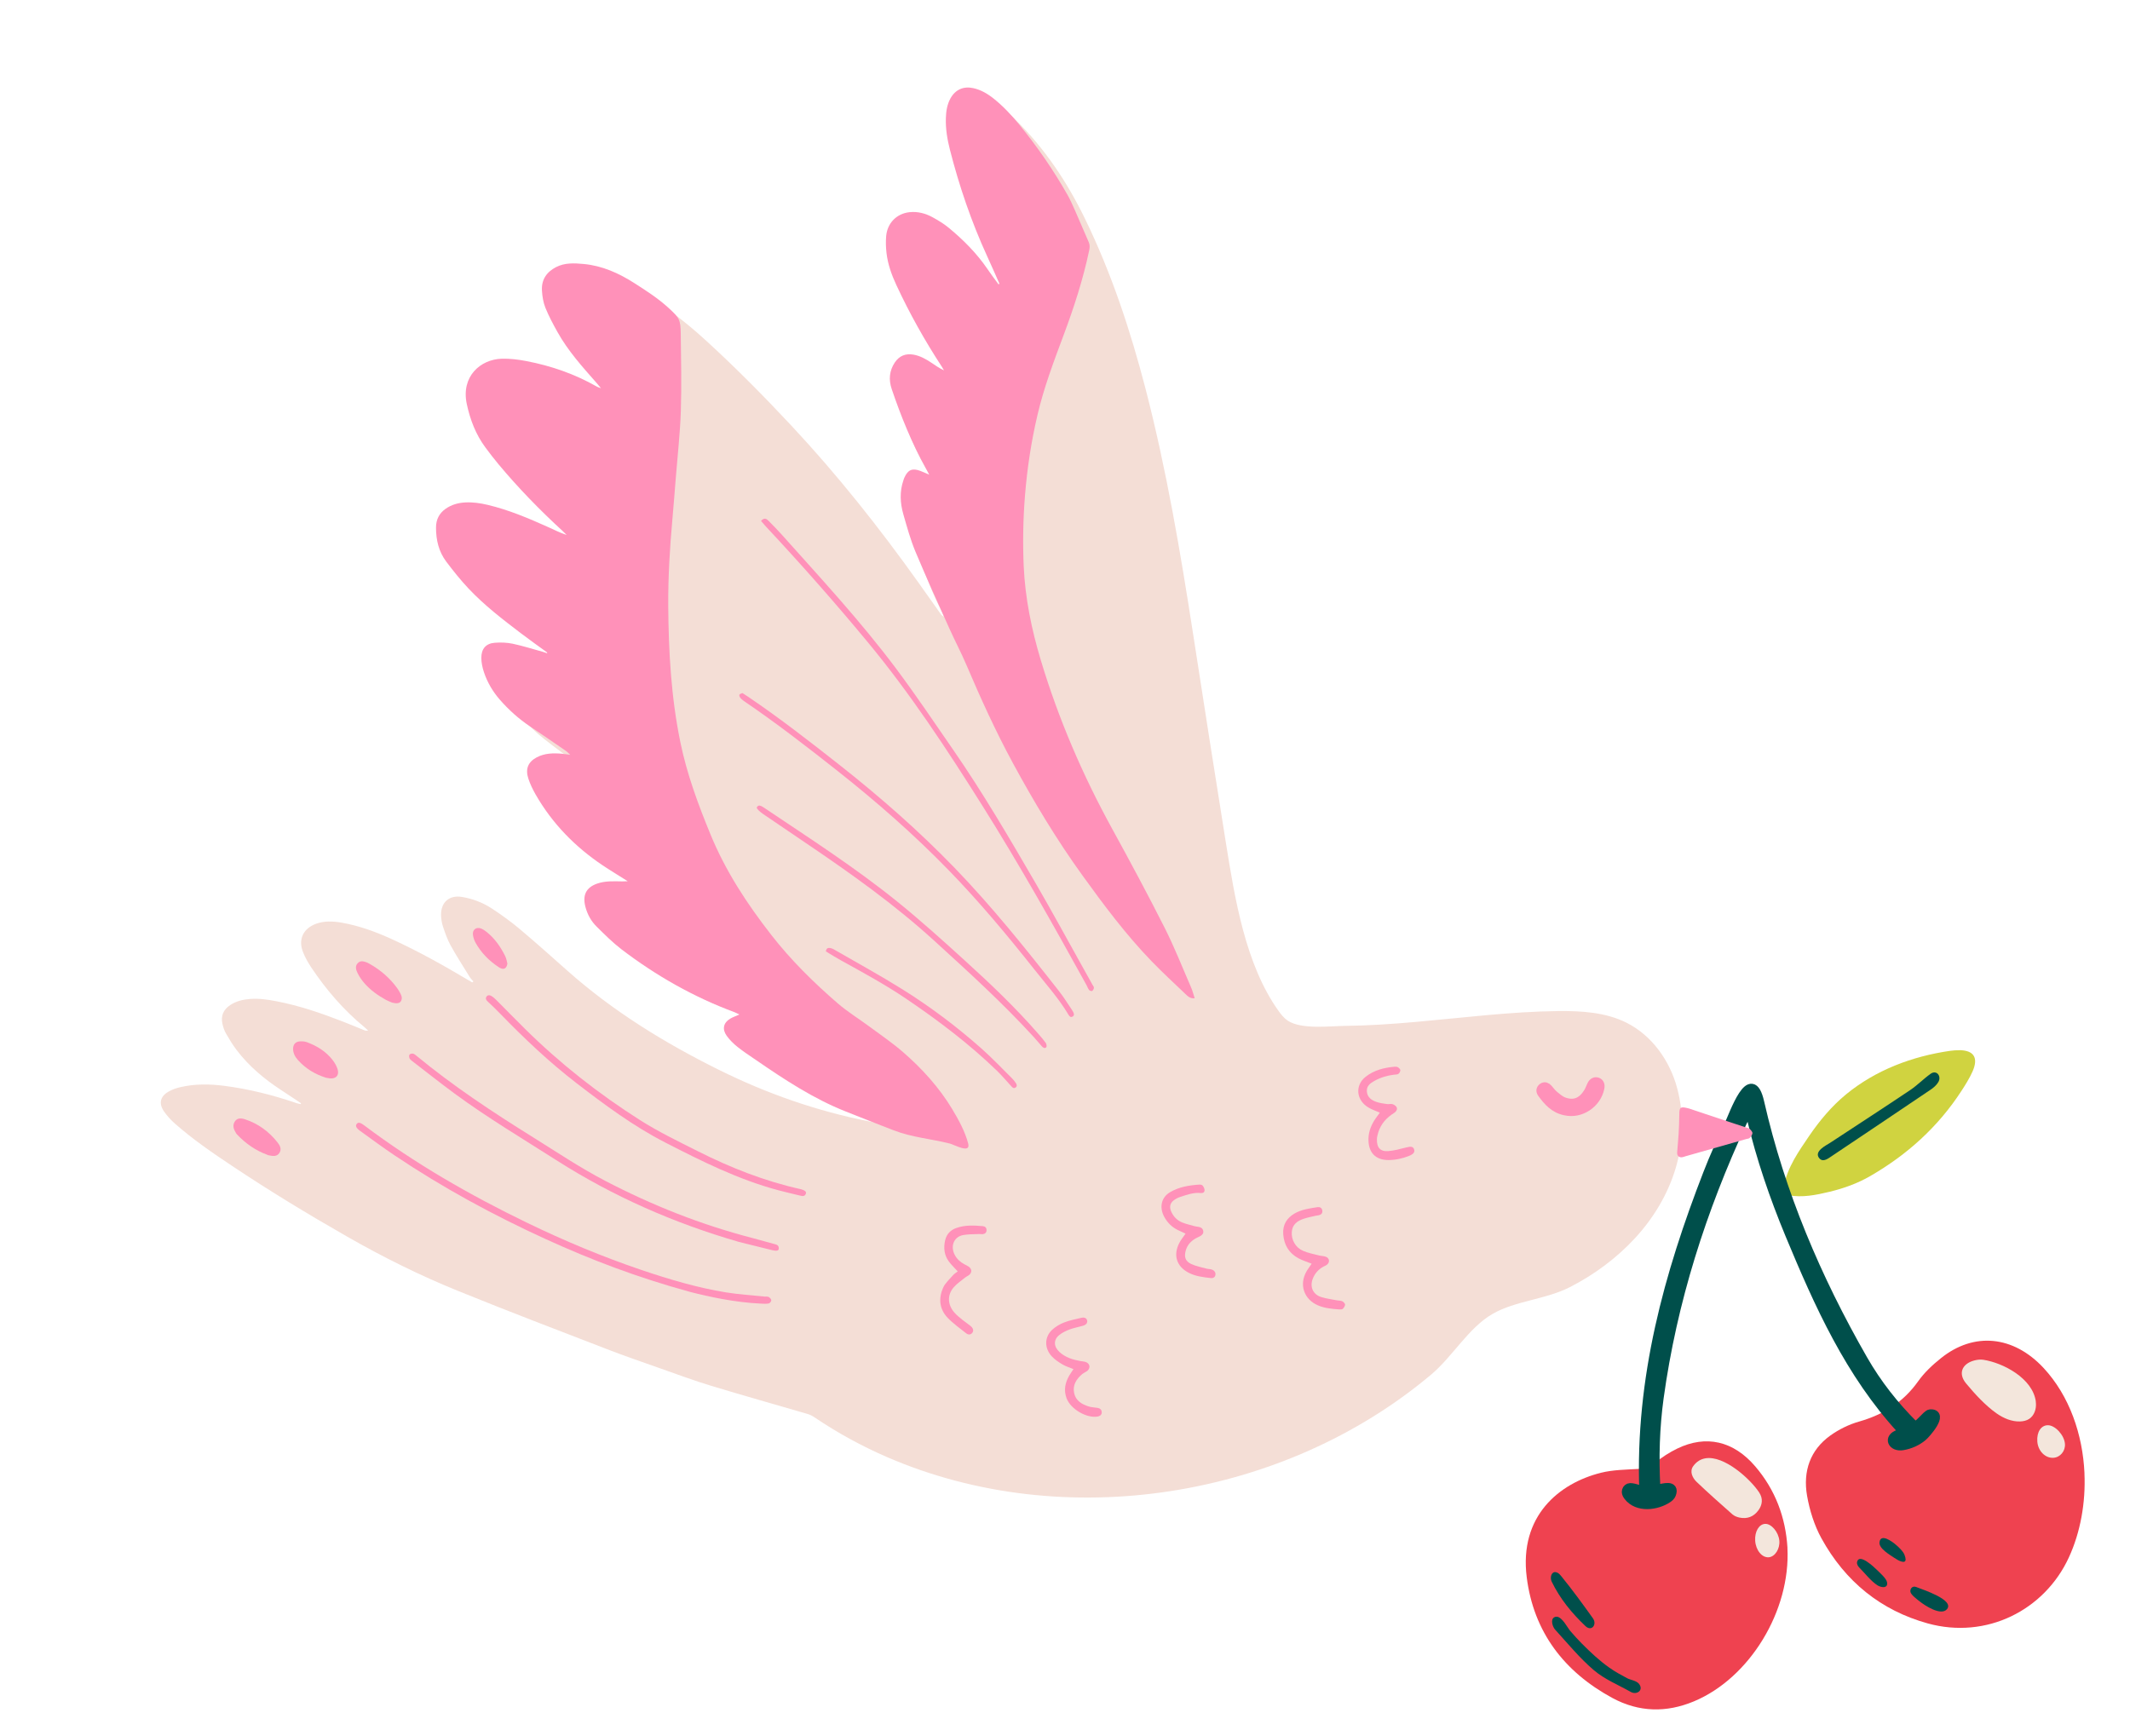
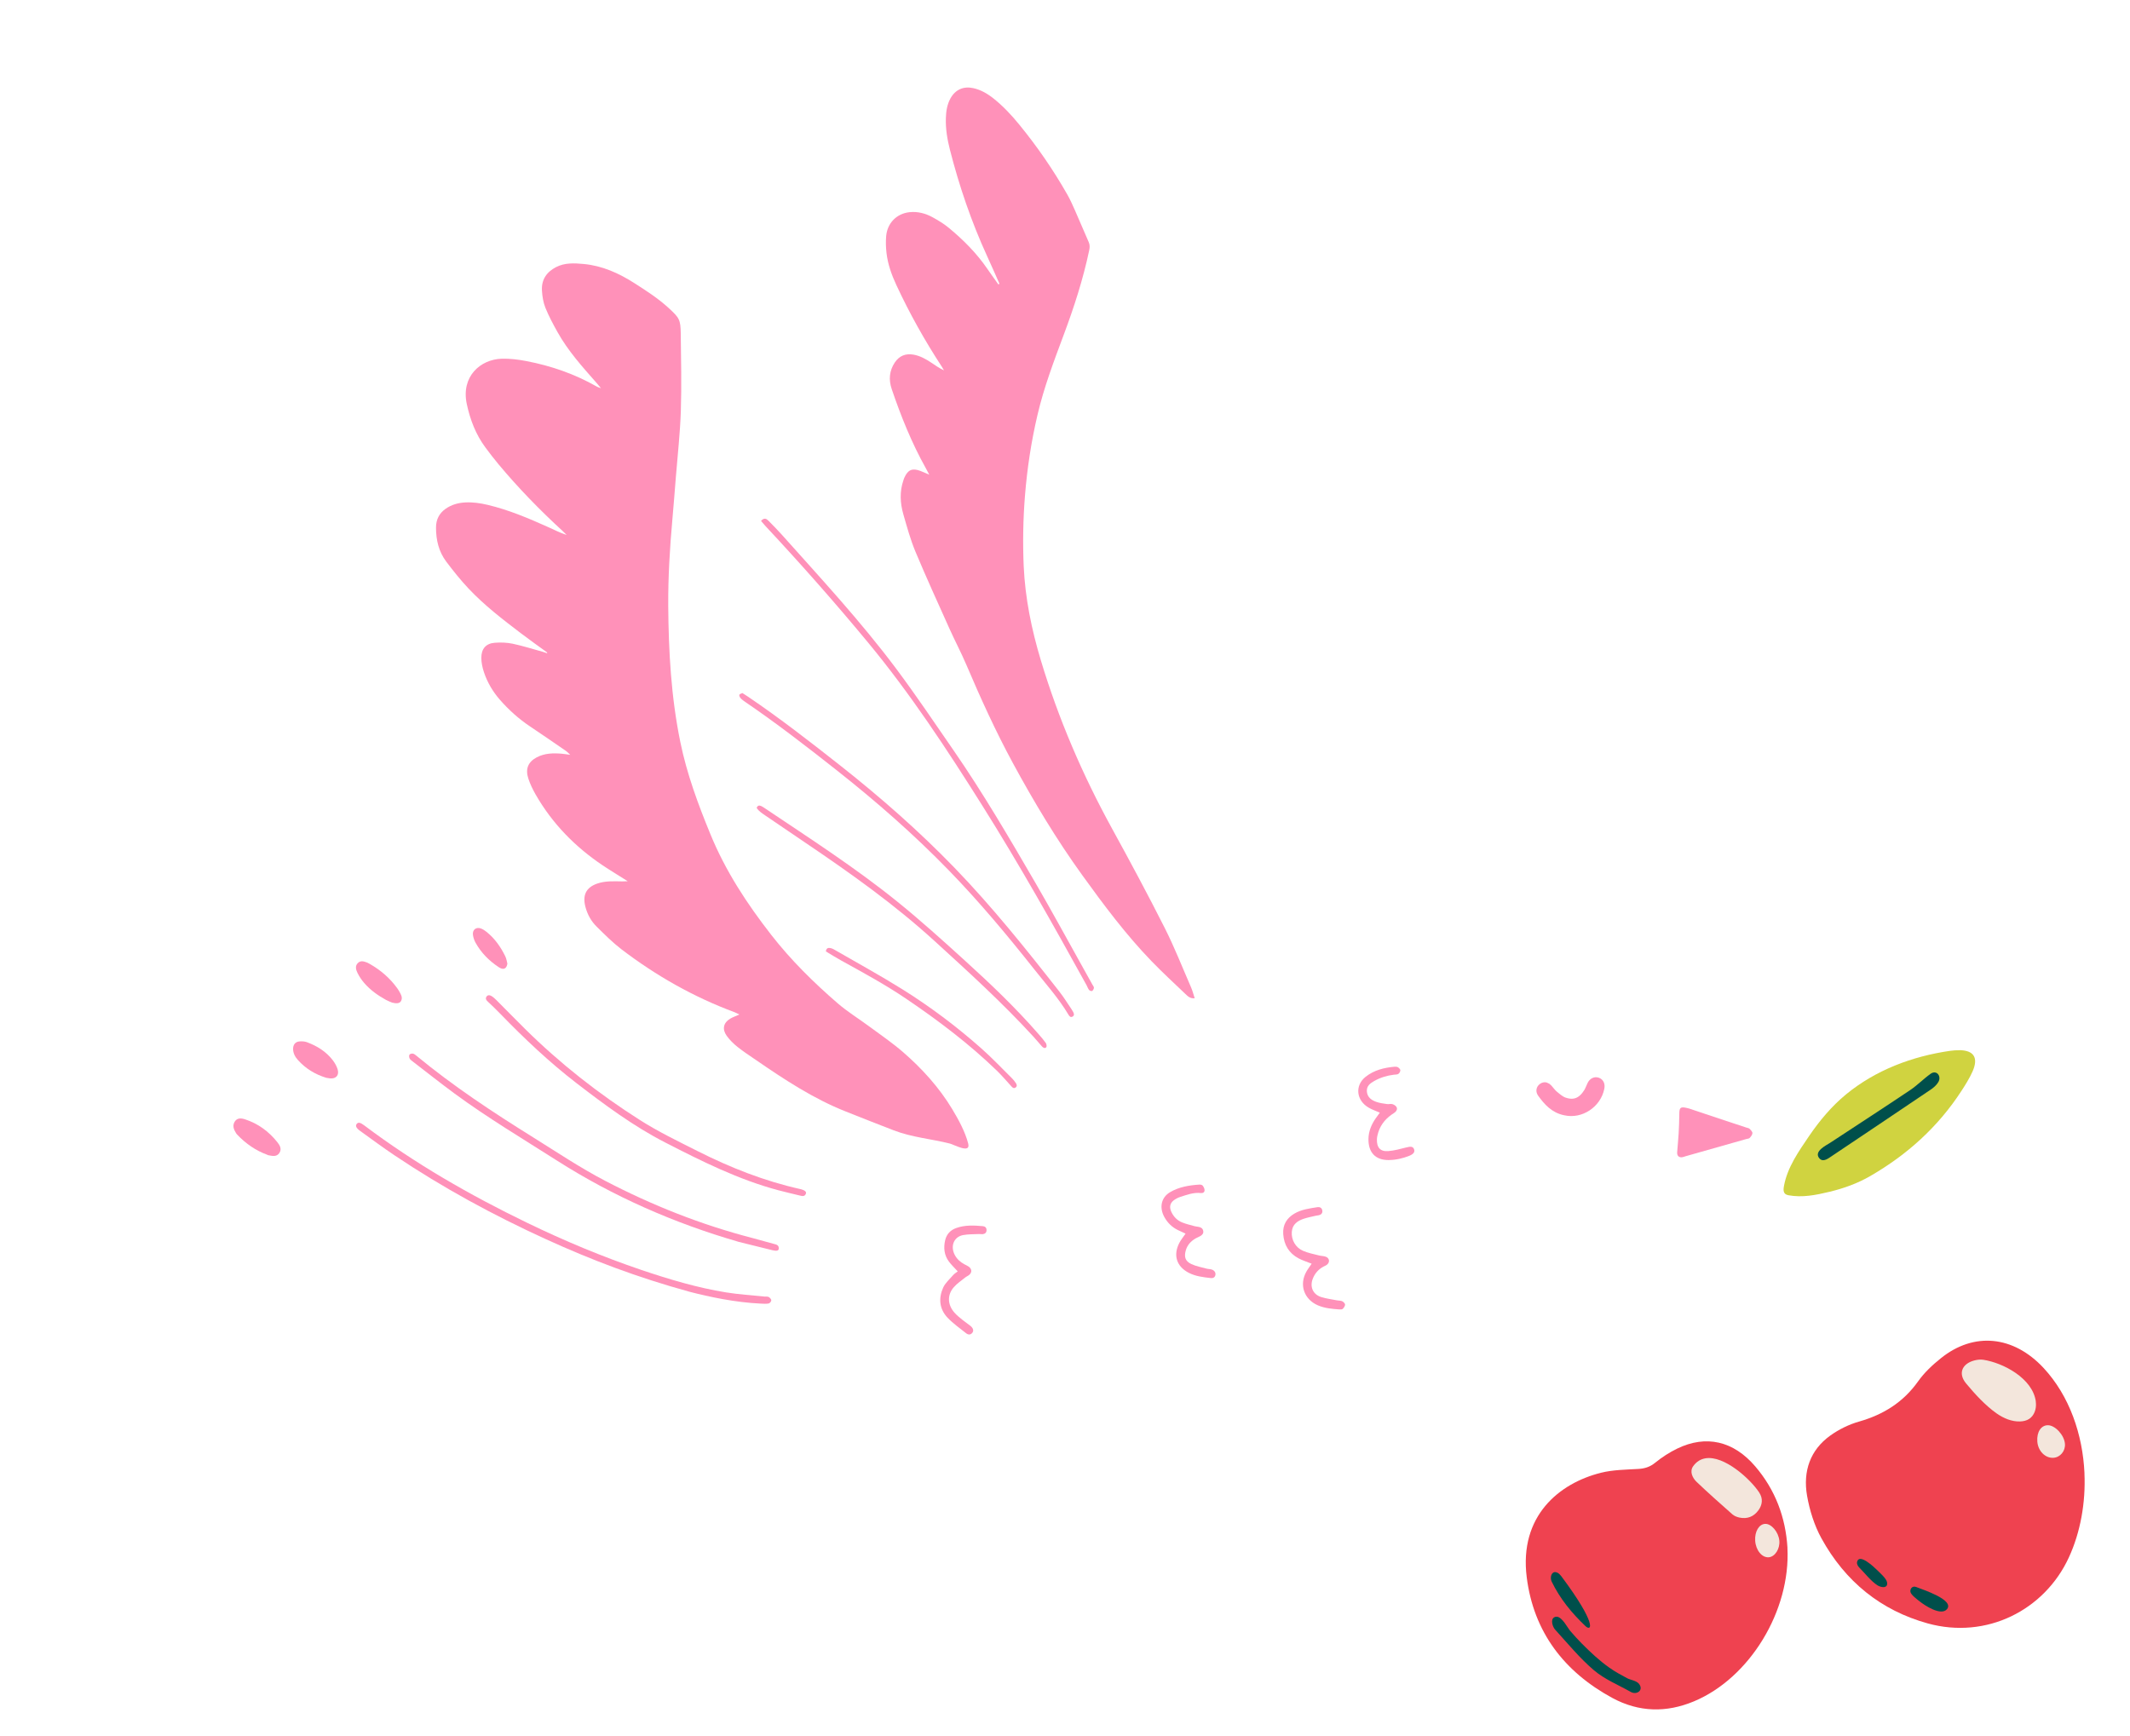
<svg xmlns="http://www.w3.org/2000/svg" fill="none" viewBox="0 0 238 194" height="194" width="238">
  <path fill="#D0D340" d="M218.939 117.375C218.59 117.369 218.237 117.393 217.894 117.443C213.651 118.056 209.577 119.591 206.259 122.318C204.659 123.638 203.312 125.248 202.133 126.979C201.004 128.646 199.708 130.465 199.335 132.552C199.243 133.049 199.252 133.479 199.833 133.582C201.399 133.87 202.912 133.556 204.401 133.202C206 132.818 207.555 132.261 208.974 131.439C213.077 129.07 216.545 125.964 219.181 121.898C219.627 121.209 220.069 120.503 220.406 119.75C221.085 118.219 220.556 117.39 218.943 117.368L218.939 117.375Z" />
  <path fill="#004F4B" d="M203.705 129.666C203.557 129.664 203.411 129.6 203.283 129.449C202.64 128.676 204.044 128.017 204.478 127.732C207.463 125.769 210.462 123.826 213.425 121.838C214.237 121.295 214.929 120.571 215.73 120.002C216.389 119.537 216.967 120.276 216.582 120.934C216.382 121.278 216.053 121.562 215.721 121.784C211.95 124.33 208.171 126.867 204.391 129.398C204.193 129.529 203.948 129.668 203.71 129.665L203.705 129.666Z" />
  <path fill="#EF4250" d="M232.91 164.662C233.056 167.957 232.456 171.263 231.173 174.051C228.456 179.966 221.951 183.251 215.388 181.431C210.174 179.985 206.188 176.769 203.525 171.93C202.724 170.479 202.201 168.792 201.916 167.165C201.438 164.422 202.277 162.048 204.495 160.451C205.461 159.756 206.587 159.2 207.735 158.874C210.443 158.098 212.657 156.725 214.319 154.386C215.018 153.401 215.928 152.546 216.871 151.795C220.561 148.826 224.979 149.268 228.344 152.887C231.246 156.012 232.719 160.328 232.914 164.656L232.91 164.662Z" />
  <path fill="#EF4250" d="M199.722 172.989C200.089 180.015 195.512 187.54 189.277 190.144C186.23 191.419 183.151 191.39 180.14 189.756C174.807 186.857 171.365 182.426 170.592 176.277C169.729 169.424 174.218 165.762 178.895 164.596C180.228 164.264 181.654 164.253 183.044 164.172C183.768 164.131 184.357 163.952 184.938 163.48C185.694 162.866 186.533 162.319 187.408 161.896C190.627 160.338 193.694 161.035 196.129 163.888C198.368 166.51 199.52 169.578 199.727 172.988L199.722 172.989Z" />
-   <path stroke-miterlimit="10" stroke="#004F4B" fill="#004F4B" d="M213.887 159.312C214.2 159.624 215.283 158.032 215.672 158.01C217.267 157.923 215.211 160.259 214.834 160.568C214.195 161.099 213.426 161.436 212.604 161.577C211.464 161.775 210.89 160.695 212.157 160.277C212.305 160.228 212.431 160.129 212.557 160.057C212.535 159.952 212.54 159.875 212.506 159.838C206.673 153.513 203.226 145.797 199.978 137.979C198.22 133.744 196.735 129.41 195.68 124.947C195.647 124.79 195.534 124.653 195.367 124.336C195.098 124.755 194.856 125.05 194.701 125.388C190.173 135.17 186.881 145.387 185.389 156.241C184.939 159.539 184.842 162.875 185.021 166.193C185.192 166.281 185.293 166.388 185.385 166.376C185.781 166.336 187.206 165.845 186.767 167.003C186.689 167.208 186.51 167.355 186.331 167.475C185.139 168.276 182.962 168.59 181.915 167.21C181.807 167.072 181.72 166.909 181.715 166.736C181.711 166.54 181.834 166.349 182.013 166.278C182.332 166.149 183.3 166.553 183.67 166.615C183.206 154.026 186.433 142.434 190.804 131.159C191.508 129.337 192.317 127.562 193.138 125.801C193.733 124.533 195.661 118.945 196.626 123.179C198.943 133.361 202.989 142.876 208.178 151.93C209.741 154.662 211.676 157.118 213.887 159.312Z" />
  <path fill="#004F4B" d="M173.964 180.685C174.576 180.747 175.141 181.91 175.454 182.272C175.871 182.756 176.297 183.232 176.744 183.683C177.711 184.658 178.731 185.613 179.841 186.394C180.471 186.838 181.147 187.204 181.821 187.564C182.199 187.761 182.87 187.828 183.155 188.211C183.677 188.914 182.873 189.465 182.216 189.09C180.827 188.307 179.3 187.69 178.097 186.666C176.517 185.324 175.171 183.673 173.763 182.126C173.497 181.837 173.211 181.003 173.663 180.752C173.761 180.695 173.862 180.677 173.964 180.685Z" />
-   <path fill="#004F4B" d="M173.863 175.713C173.923 175.724 173.981 175.751 174.05 175.781C174.215 175.87 174.34 176.02 174.46 176.166C175.69 177.678 176.848 179.269 177.985 180.858C178.48 181.552 177.847 182.389 177.157 181.736C175.633 180.289 174.303 178.676 173.377 176.751C173.165 176.313 173.349 175.597 173.868 175.712L173.863 175.713Z" />
+   <path fill="#004F4B" d="M173.863 175.713C173.923 175.724 173.981 175.751 174.05 175.781C174.215 175.87 174.34 176.02 174.46 176.166C178.48 181.552 177.847 182.389 177.157 181.736C175.633 180.289 174.303 178.676 173.377 176.751C173.165 176.313 173.349 175.597 173.868 175.712L173.863 175.713Z" />
  <path fill="#004F4B" d="M213.466 177.729C213.51 177.459 213.749 177.218 214.136 177.376C214.767 177.637 218.402 178.783 217.557 179.835C216.904 180.644 215.065 179.43 214.492 178.967C214.238 178.762 213.548 178.266 213.472 177.93C213.459 177.867 213.454 177.797 213.466 177.729Z" />
  <path fill="#004F4B" d="M210.847 177.131C210.726 177.528 210.101 177.377 209.792 177.183C209.066 176.724 208.377 175.823 207.764 175.207C207.597 175.037 207.453 174.802 207.504 174.57C207.726 173.528 209.431 175.167 209.723 175.456C210.015 175.745 210.791 176.413 210.857 176.852C210.876 176.968 210.869 177.061 210.848 177.136L210.847 177.131Z" />
-   <path fill="#004F4B" d="M212.93 174.278C212.928 174.839 212.12 174.422 211.665 174.108C211.21 173.795 209.935 173.077 210.008 172.378C210.124 171.307 211.466 172.311 211.853 172.654C212.181 172.942 212.635 173.348 212.802 173.769C212.891 173.992 212.926 174.159 212.925 174.279L212.93 174.278Z" />
  <path fill="#F3E6DC" d="M227.469 156.643C227.48 156.695 227.481 156.75 227.487 156.803C227.547 157.49 227.289 158.214 226.738 158.577C226.437 158.774 226.075 158.851 225.714 158.863C224.794 158.896 223.881 158.513 223.103 157.969C221.841 157.083 220.67 155.799 219.683 154.612C218.765 153.505 219.232 152.421 220.572 152.055C220.901 151.967 221.264 151.917 221.602 151.969C223.822 152.308 227.125 154.034 227.479 156.641L227.469 156.643Z" />
  <path fill="#F3E6DC" d="M190.552 162.983C192.662 162.628 195.593 165.316 196.562 166.795C197.012 167.481 196.931 168.172 196.482 168.789C195.959 169.507 195.235 169.792 194.358 169.605C194.082 169.546 193.778 169.428 193.565 169.238C192.226 168.056 190.884 166.864 189.587 165.63C189.087 165.155 188.773 164.439 189.197 163.854C189.573 163.338 190.039 163.072 190.557 162.983L190.552 162.983Z" />
  <path fill="#F3E6DC" d="M227.643 161.096C227.569 160.043 228.061 159.289 228.822 159.285C229.636 159.283 230.656 160.389 230.731 161.366C230.795 162.17 230.204 162.882 229.436 162.925C228.523 162.979 227.714 162.154 227.643 161.096Z" />
  <path fill="#F3E6DC" d="M198.817 172.185C198.902 173.087 198.336 173.984 197.64 174.042C196.884 174.11 196.186 173.261 196.119 172.193C196.051 171.173 196.546 170.338 197.232 170.309C197.928 170.279 198.73 171.223 198.817 172.185Z" />
-   <path fill="#F4DED6" d="M33.634 123.3C32.895 122.813 32.165 122.313 31.422 121.832C29.528 120.596 27.814 119.159 26.44 117.354C25.998 116.77 25.617 116.143 25.251 115.507C25.064 115.184 24.942 114.811 24.86 114.447C24.65 113.544 24.954 112.835 25.732 112.322C26.401 111.885 27.153 111.704 27.939 111.645C28.943 111.571 29.935 111.713 30.916 111.906C33.433 112.391 35.851 113.218 38.236 114.142C39.065 114.462 39.883 114.81 40.704 115.141C40.825 115.187 40.954 115.216 41.134 115.175C40.977 115.034 40.829 114.881 40.664 114.747C38.366 112.851 36.446 110.612 34.792 108.143C34.426 107.593 34.089 107 33.851 106.387C33.3 104.983 33.886 103.767 35.31 103.245C36.234 102.907 37.185 102.95 38.139 103.111C40.124 103.454 41.995 104.142 43.821 104.978C46.754 106.32 49.56 107.891 52.328 109.539C52.474 109.629 52.624 109.712 52.769 109.796C52.811 109.761 52.856 109.719 52.897 109.685C52.758 109.519 52.594 109.369 52.483 109.187C51.759 108.015 51.011 106.854 50.344 105.65C49.984 104.991 49.735 104.268 49.497 103.553C49.362 103.14 49.288 102.683 49.282 102.244C49.264 100.821 50.223 100.009 51.619 100.243C52.816 100.442 53.946 100.874 54.954 101.533C56.025 102.239 57.079 102.991 58.063 103.822C59.88 105.352 61.656 106.938 63.429 108.514C68.52 113.03 74.256 116.555 80.331 119.568C85.692 122.228 91.296 124.186 97.17 125.339C98.742 125.646 100.318 125.925 101.924 125.92C102.095 125.918 102.263 125.901 102.453 125.778C101.65 125.507 100.854 125.219 100.047 124.96C95.881 123.609 91.811 122.014 87.855 120.128C87.636 120.021 87.411 119.915 87.186 119.83C85.214 119.066 83.612 117.789 82.176 116.27C82.069 116.157 81.966 116.043 81.871 115.917C81.453 115.372 81.492 114.945 82.053 114.556C82.468 114.27 82.921 114.041 83.426 113.749C82.733 113.306 82.016 112.959 81.278 112.719C77.971 111.622 75.154 109.699 72.468 107.568C71.338 106.675 70.285 105.682 69.228 104.699C68.462 103.992 67.745 103.232 67.018 102.48C66.728 102.177 66.44 101.859 66.22 101.505C65.819 100.855 65.985 100.205 66.604 99.756C67.035 99.445 67.532 99.331 68.049 99.315C69.024 99.289 69.998 99.285 70.977 99.274C71.078 99.27 71.18 99.272 71.329 99.162C71.161 99.04 70.997 98.916 70.819 98.801C69.243 97.765 67.647 96.761 66.095 95.683C63.867 94.137 62.217 92.044 60.755 89.794C60.609 89.571 60.487 89.332 60.39 89.083C59.945 87.996 60.327 86.945 61.408 86.479C61.907 86.263 62.472 86.168 63.017 86.108C63.741 86.03 64.473 86.046 65.319 86.014C65.072 85.821 64.905 85.682 64.735 85.555C63.42 84.564 62.09 83.604 60.801 82.587C58.973 81.139 57.465 79.388 56.211 77.43C55.832 76.84 55.5 76.186 55.288 75.52C54.927 74.395 55.396 73.621 56.527 73.27C57.38 73.005 58.243 73.092 59.104 73.217C60.626 73.438 62.114 73.782 63.559 74.323C63.733 74.391 63.924 74.407 64.272 74.489C63.984 74.224 63.818 74.058 63.634 73.912C62.097 72.665 60.535 71.455 59.029 70.175C56.399 67.952 54.178 65.354 52.194 62.548C51.898 62.134 51.639 61.687 51.405 61.234C51.232 60.903 51.092 60.545 51.004 60.181C50.753 59.152 51.104 58.407 52.053 57.92C52.934 57.472 53.883 57.419 54.85 57.486C56.642 57.61 58.35 58.094 59.976 58.841C61.996 59.767 63.984 60.749 65.989 61.705C66.207 61.807 66.421 61.915 66.723 61.925C66.384 61.563 66.048 61.189 65.694 60.835C63.759 58.873 61.828 56.904 59.884 54.954C58.102 53.17 56.528 51.217 55.115 49.135C54.617 48.402 54.179 47.62 53.801 46.82C52.597 44.273 54.416 42.412 56.36 42.083C57.449 41.9 58.532 41.987 59.61 42.155C62.065 42.54 64.391 43.336 66.606 44.461C67.475 44.901 68.353 45.334 69.231 45.767C69.344 45.825 69.472 45.848 69.713 45.929C69.534 45.643 69.432 45.454 69.307 45.28C68.116 43.589 66.892 41.92 65.744 40.2C64.808 38.796 63.943 37.342 63.093 35.884C62.76 35.311 62.487 34.684 62.308 34.049C61.846 32.413 62.666 31.113 64.33 30.775C64.655 30.711 64.993 30.687 65.324 30.707C67.071 30.819 68.725 31.276 70.311 32.036C73.511 33.567 76.297 35.688 78.893 38.068C82.207 41.099 85.365 44.291 88.428 47.57C93.569 53.074 98.231 58.951 102.601 65.079C103.438 66.255 104.271 67.437 105.108 68.613C105.19 68.731 105.293 68.845 105.472 68.911C105.378 68.705 105.293 68.491 105.195 68.29C103.802 65.518 102.736 62.617 102.049 59.593C101.819 58.587 101.727 57.527 101.715 56.489C101.702 55.225 102.528 54.633 103.754 54.928C104.243 55.046 104.706 55.271 105.243 55.471C105.181 55.317 105.148 55.178 105.077 55.064C104.692 54.416 104.302 53.768 103.907 53.122C102.421 50.695 101.321 48.107 100.557 45.371C100.427 44.904 100.326 44.419 100.284 43.934C100.178 42.689 100.825 41.95 102.076 41.853C103.03 41.778 103.936 41.996 104.792 42.396C105.512 42.737 106.203 43.142 106.905 43.524C107.073 43.614 107.233 43.722 107.479 43.744C107.326 43.511 107.172 43.273 107.013 43.041C104.956 40.105 103.023 37.096 101.493 33.847C100.947 32.683 100.46 31.487 100.022 30.275C99.812 29.699 99.704 29.066 99.673 28.45C99.565 26.299 101.339 24.779 103.448 25.206C104.848 25.488 106.083 26.156 107.176 27.051C107.995 27.726 108.783 28.461 109.486 29.256C110.74 30.672 111.915 32.146 113.123 33.602C113.347 33.869 113.563 34.149 113.782 34.417C113.821 34.398 113.867 34.384 113.906 34.365C113.84 34.03 113.773 33.689 113.696 33.355C113.231 31.403 112.464 29.554 111.763 27.68C110.364 23.955 108.924 20.242 107.942 16.375C107.694 15.389 107.531 14.375 107.37 13.366C107.314 13.001 107.327 12.607 107.389 12.241C107.553 11.227 108.313 10.68 109.342 10.761C110.055 10.819 110.685 11.108 111.234 11.526C112.009 12.113 112.787 12.721 113.484 13.399C116.74 16.598 119.234 20.338 121.225 24.43C124.187 30.514 126.298 36.894 127.994 43.431C130.341 52.479 131.894 61.684 133.322 70.908C134.527 78.679 135.734 86.455 136.982 94.223C137.973 100.39 139.146 107.775 142.856 112.977C143.151 113.385 143.472 113.794 143.891 114.071C145.431 115.087 148.616 114.668 150.381 114.652C152.973 114.624 155.557 114.441 158.138 114.217C163.435 113.751 168.721 113.063 174.049 112.999C176.679 112.969 179.404 113.123 181.754 114.307C184.584 115.728 186.58 118.542 187.398 121.605C189.037 127.713 186.867 133.876 182.661 138.412C180.603 140.636 178.12 142.467 175.424 143.846C172.704 145.241 169.374 145.361 166.803 146.828C164.111 148.362 162.322 151.596 159.933 153.607C143.487 167.466 118.969 171.437 99.143 162.859C96.302 161.628 93.571 160.139 91.01 158.402C90.776 158.244 90.513 158.108 90.24 158.028C86.659 156.98 83.064 155.972 79.496 154.89C77.542 154.299 75.623 153.583 73.7 152.905C71.731 152.21 69.754 151.533 67.811 150.779C62.279 148.646 56.741 146.53 51.25 144.303C46.965 142.568 42.826 140.514 38.81 138.217C34.433 135.716 30.124 133.101 25.93 130.302C23.733 128.836 21.547 127.341 19.562 125.587C19.101 125.179 18.667 124.718 18.32 124.207C17.702 123.299 17.91 122.507 18.872 121.979C19.273 121.755 19.723 121.597 20.175 121.497C21.774 121.128 23.389 121.142 25.01 121.348C27.797 121.705 30.507 122.383 33.162 123.297C33.305 123.343 33.46 123.367 33.605 123.397C33.614 123.358 33.628 123.323 33.636 123.284L33.634 123.3Z" />
  <path fill="#FF91B9" d="M61.149 72.93C60.163 72.21 59.165 71.508 58.195 70.768C56.157 69.215 54.124 67.656 52.35 65.773C51.462 64.829 50.646 63.807 49.863 62.768C49.021 61.648 48.717 60.342 48.719 58.963C48.719 58.071 49.069 57.385 49.763 56.883C50.427 56.409 51.181 56.194 51.992 56.152C52.84 56.109 53.675 56.23 54.505 56.428C56.831 56.982 59.04 57.914 61.229 58.898C61.91 59.205 62.578 59.546 63.32 59.793C63.163 59.638 63.016 59.481 62.857 59.338C60.319 57.007 57.914 54.538 55.696 51.878C55.191 51.274 54.713 50.649 54.243 50.017C53.165 48.562 52.537 46.922 52.158 45.159C51.494 42.06 53.697 40.161 56.054 40.092C56.972 40.063 57.915 40.181 58.829 40.358C61.581 40.886 64.226 41.797 66.709 43.219C66.797 43.268 66.9 43.292 67.154 43.386C66.911 43.095 66.777 42.926 66.629 42.764C65.057 40.979 63.462 39.209 62.29 37.106C61.799 36.224 61.315 35.325 60.938 34.389C60.701 33.8 60.597 33.133 60.557 32.492C60.478 31.247 61.088 30.393 62.128 29.855C63.102 29.351 64.156 29.404 65.225 29.504C67.284 29.696 69.139 30.526 70.895 31.65C72.219 32.497 73.544 33.349 74.72 34.429C75.91 35.528 76.047 35.714 76.066 37.316C76.102 40.19 76.166 43.076 76.075 45.941C75.995 48.41 75.714 50.863 75.518 53.326C75.391 54.901 75.273 56.474 75.13 58.046C74.842 61.257 74.648 64.476 74.667 67.716C74.705 72.807 74.984 77.891 76.018 82.932C76.748 86.495 78.003 89.89 79.385 93.245C81.069 97.35 83.462 100.999 86.172 104.477C88.379 107.312 90.908 109.801 93.595 112.126C94.704 113.083 95.965 113.855 97.145 114.729C98.415 115.667 99.723 116.561 100.915 117.594C103.02 119.421 104.936 121.532 106.39 123.944C107.098 125.121 107.835 126.461 108.183 127.802C108.495 128.993 106.588 127.919 106.139 127.807C104.025 127.274 101.922 127.122 99.856 126.326C98.074 125.644 96.301 124.934 94.524 124.231C90.921 122.81 87.677 120.675 84.476 118.472C83.779 117.996 83.07 117.532 82.41 117.006C81.962 116.651 81.537 116.232 81.2 115.764C80.666 115.02 80.832 114.303 81.588 113.849C81.879 113.677 82.204 113.568 82.617 113.383C82.393 113.279 82.239 113.188 82.076 113.127C77.535 111.442 73.333 109.068 69.435 106.091C68.453 105.338 67.56 104.443 66.67 103.564C66.056 102.959 65.639 102.209 65.415 101.359C65.067 100.045 65.49 99.188 66.713 98.756C67.621 98.437 68.576 98.487 69.525 98.507C69.686 98.509 69.851 98.5 70.144 98.489C69.133 97.849 68.225 97.304 67.35 96.719C64.277 94.655 61.721 92.063 59.848 88.793C59.528 88.23 59.237 87.63 59.036 87.019C58.678 85.928 59.009 85.153 59.976 84.639C60.859 84.173 61.825 84.151 62.809 84.24C63.063 84.263 63.316 84.308 63.716 84.359C63.497 84.156 63.393 84.029 63.26 83.94C61.927 83.025 60.591 82.098 59.246 81.201C57.979 80.354 56.856 79.351 55.845 78.192C55.054 77.284 54.449 76.256 54.069 75.11C53.901 74.606 53.787 74.059 53.782 73.536C53.775 72.51 54.298 71.91 55.284 71.836C55.943 71.785 56.633 71.808 57.283 71.942C58.408 72.183 59.519 72.534 60.632 72.842C60.797 72.887 60.961 72.949 61.128 73.004L61.141 72.915L61.149 72.93Z" />
  <path fill="#FF91B9" d="M111.673 31.704C111.22 30.683 110.771 29.657 110.303 28.639C108.542 24.796 107.182 20.813 106.139 16.723C105.844 15.57 105.652 14.399 105.688 13.212C105.71 12.426 105.83 11.666 106.207 10.986C106.754 10.011 107.656 9.611 108.747 9.85C109.613 10.039 110.361 10.481 111.057 11.041C112.116 11.89 113.04 12.882 113.901 13.939C115.895 16.381 117.685 18.974 119.251 21.727C119.572 22.287 119.835 22.885 120.102 23.482C120.626 24.672 121.127 25.872 121.65 27.058C121.785 27.366 121.773 27.654 121.705 27.969C121.023 31.211 120.012 34.331 118.863 37.402C117.766 40.35 116.645 43.286 115.923 46.385C115.229 49.349 114.77 52.356 114.526 55.414C114.318 58.024 114.272 60.647 114.385 63.272C114.549 66.858 115.263 70.352 116.302 73.802C118.277 80.359 120.962 86.601 124.254 92.6C126.272 96.272 128.254 99.966 130.144 103.71C131.233 105.868 132.118 108.128 133.087 110.351C133.253 110.735 133.353 111.142 133.492 111.564C132.996 111.624 132.717 111.342 132.454 111.089C131.188 109.881 129.9 108.692 128.679 107.432C125.811 104.464 123.338 101.152 120.919 97.798C118.052 93.821 115.528 89.619 113.186 85.302C111.249 81.728 109.571 78.042 107.98 74.302C107.39 72.919 106.684 71.59 106.072 70.222C104.794 67.377 103.499 64.546 102.297 61.671C101.728 60.312 101.338 58.875 100.93 57.453C100.574 56.204 100.516 54.938 100.934 53.712C100.969 53.608 100.998 53.5 101.044 53.4C101.443 52.501 101.927 52.287 102.839 52.629C103.139 52.74 103.43 52.88 103.835 53.052C103.668 52.739 103.557 52.528 103.442 52.317C101.87 49.511 100.678 46.537 99.642 43.497C99.278 42.433 99.373 41.429 99.979 40.518C100.484 39.761 101.19 39.479 102.08 39.636C102.815 39.769 103.465 40.132 104.086 40.55C104.533 40.85 104.972 41.161 105.476 41.391C105.398 41.26 105.328 41.122 105.246 40.997C103.331 38.072 101.626 35.021 100.151 31.846C99.622 30.705 99.197 29.518 99.054 28.262C98.983 27.645 98.964 27.012 99.017 26.399C99.142 24.926 100.192 23.873 101.616 23.715C102.534 23.614 103.413 23.844 104.23 24.295C104.839 24.634 105.454 25 105.992 25.444C107.633 26.798 109.141 28.306 110.36 30.1C110.75 30.669 111.159 31.228 111.557 31.79C111.597 31.761 111.639 31.737 111.679 31.708L111.673 31.704Z" />
  <path fill="#FF91B9" d="M85.039 58.216C85.392 57.816 85.642 57.969 85.88 58.212C86.35 58.693 86.828 59.167 87.276 59.668C91.657 64.569 96.132 69.392 100.088 74.669C102.337 77.671 104.431 80.798 106.569 83.891C109.885 88.691 112.826 93.733 115.757 98.777C117.478 101.736 119.111 104.749 120.781 107.738C121.211 108.503 121.637 109.273 122.063 110.043C122.13 110.16 122.239 110.286 122.232 110.401C122.222 110.527 122.131 110.69 122.03 110.752C121.96 110.792 121.765 110.725 121.696 110.646C121.57 110.491 121.508 110.292 121.413 110.114C117.671 103.328 113.872 96.568 109.745 90.009C105.799 83.736 101.733 77.539 97.011 71.831C93.318 67.366 89.484 63.024 85.534 58.795C85.373 58.62 85.219 58.432 85.035 58.222L85.039 58.216Z" />
  <path fill="#FF91B9" d="M77.125 144.39C71.137 142.749 66.024 140.787 61.011 138.499C55.144 135.82 49.474 132.743 44.074 129.116C42.779 128.246 41.526 127.318 40.259 126.405C39.785 126.064 39.686 125.819 39.867 125.599C40.028 125.404 40.258 125.444 40.686 125.766C46.39 130.061 52.522 133.57 58.882 136.652C63.049 138.673 67.308 140.452 71.669 141.932C74.78 142.983 77.927 143.924 81.154 144.444C82.572 144.671 84.009 144.758 85.433 144.907C85.585 144.923 85.762 144.885 85.886 144.95C86.019 145.025 86.188 145.202 86.182 145.324C86.178 145.456 86.014 145.657 85.886 145.68C85.611 145.731 85.32 145.707 85.032 145.695C82.108 145.558 79.245 144.933 77.113 144.387L77.125 144.39Z" />
  <path fill="#FF91B9" d="M82.48 138.774C75.339 136.701 68.555 133.74 62.203 129.688C58.364 127.243 54.461 124.913 50.78 122.208C49.198 121.043 47.656 119.817 46.099 118.62C45.973 118.523 45.83 118.423 45.765 118.287C45.708 118.167 45.69 117.956 45.756 117.868C45.826 117.773 46.023 117.731 46.15 117.757C46.288 117.786 46.424 117.904 46.545 118.002C50.657 121.399 55.079 124.312 59.574 127.113C62.226 128.77 64.833 130.513 67.605 131.962C72.881 134.712 78.351 136.88 84.057 138.358C84.851 138.568 85.648 138.788 86.434 139.01C86.704 139.086 87.039 139.123 87.02 139.537C87.009 139.785 86.784 139.843 86.299 139.724C85.028 139.411 83.757 139.092 82.486 138.779L82.48 138.774Z" />
  <path fill="#FF91B9" d="M82.952 77.455C83.2 77.615 83.411 77.745 83.613 77.882C87.169 80.295 90.57 82.937 93.95 85.606C98.411 89.128 102.683 92.876 106.654 96.983C110.86 101.334 114.646 106.062 118.381 110.836C118.868 111.458 119.283 112.136 119.73 112.793C119.791 112.884 119.853 112.982 119.907 113.086C120.01 113.279 120.069 113.485 119.85 113.612C119.621 113.746 119.492 113.58 119.379 113.389C118.294 111.569 116.885 110.004 115.586 108.359C112.553 104.53 109.429 100.783 106.032 97.287C102.099 93.238 97.874 89.542 93.459 86.06C90.129 83.431 86.776 80.84 83.283 78.458C83.1 78.334 82.91 78.201 82.76 78.038C82.671 77.941 82.578 77.746 82.611 77.653C82.653 77.553 82.838 77.514 82.957 77.454L82.952 77.455Z" />
  <path fill="#FF91B9" d="M86.927 133.013C82.506 131.828 78.404 129.781 74.312 127.678C70.781 125.865 67.606 123.506 64.453 121.083C61.387 118.72 58.576 116.064 55.873 113.274C55.43 112.821 54.977 112.374 54.513 111.947C54.343 111.792 54.227 111.639 54.335 111.428C54.462 111.181 54.702 111.191 54.907 111.312C55.112 111.438 55.3 111.605 55.475 111.781C56.53 112.837 57.574 113.912 58.64 114.966C62.571 118.857 66.885 122.241 71.507 125.18C73.566 126.489 75.778 127.556 77.955 128.652C81.626 130.505 85.416 131.997 89.395 132.887C89.418 132.894 89.439 132.896 89.462 132.902C89.919 133.02 90.127 133.184 90.048 133.406C89.911 133.786 89.579 133.661 89.313 133.601C88.516 133.42 87.723 133.211 86.927 133.013Z" />
  <path fill="#FF91B9" d="M84.547 90.295C84.647 90.021 84.824 89.988 85.031 90.075C85.175 90.136 85.305 90.226 85.433 90.311C90.474 93.698 95.582 96.979 100.324 100.817C102.894 102.896 105.353 105.119 107.802 107.345C110.672 109.95 113.483 112.626 116.04 115.566C116.324 115.89 116.607 116.213 116.855 116.564C116.938 116.685 116.978 116.95 116.911 117.033C116.756 117.219 116.552 117.099 116.406 116.93C116.09 116.574 115.791 116.205 115.471 115.856C112.001 112.072 108.219 108.628 104.436 105.179C99.957 101.092 95.064 97.613 90.085 94.248C88.579 93.23 87.079 92.217 85.58 91.187C85.2 90.925 84.792 90.685 84.545 90.284L84.547 90.295Z" />
  <path fill="#FF91B9" d="M188.688 123.874C189.959 124.299 191.145 124.696 192.33 125.094C193.264 125.405 194.197 125.711 195.131 126.018C195.256 126.06 195.413 126.075 195.5 126.164C195.635 126.298 195.818 126.49 195.812 126.639C195.804 126.828 195.644 127.022 195.506 127.174C195.429 127.26 195.265 127.262 195.14 127.296C192.87 127.94 190.6 128.584 188.33 129.227C188.205 129.261 188.08 129.323 187.955 129.335C187.582 129.376 187.373 129.162 187.402 128.772C187.452 128.075 187.528 127.38 187.567 126.68C187.606 125.958 187.634 125.233 187.641 124.512C187.642 123.786 187.761 123.671 188.449 123.819C188.56 123.843 188.667 123.872 188.69 123.879L188.688 123.874Z" />
  <path fill="#FF91B9" d="M146.565 141.235C146.032 141.019 145.544 140.872 145.099 140.635C144.035 140.069 143.467 139.141 143.384 137.924C143.31 136.877 143.788 136.135 144.62 135.64C145.41 135.17 146.316 135.056 147.206 134.914C147.457 134.872 147.696 134.974 147.75 135.278C147.8 135.566 147.644 135.741 147.383 135.811C147.26 135.844 147.125 135.842 147.002 135.876C146.566 135.978 146.122 136.066 145.694 136.204C144.989 136.437 144.405 136.821 144.341 137.682C144.277 138.57 144.76 139.437 145.604 139.795C146.164 140.038 146.77 140.153 147.358 140.304C147.61 140.371 147.879 140.364 148.126 140.449C148.551 140.597 148.625 141.048 148.285 141.333C148.175 141.429 148.025 141.484 147.894 141.551C147.323 141.852 146.911 142.317 146.681 142.927C146.334 143.83 146.714 144.673 147.626 144.959C148.203 145.139 148.817 145.215 149.413 145.332C149.602 145.367 149.816 145.349 149.984 145.432C150.118 145.499 150.297 145.682 150.296 145.801C150.293 145.964 150.166 146.15 150.042 146.275C149.969 146.348 149.798 146.353 149.671 146.344C148.849 146.285 148.03 146.22 147.248 145.883C145.704 145.211 145.145 143.584 145.971 142.118C146.138 141.822 146.351 141.55 146.564 141.229L146.565 141.235Z" />
  <path fill="#FF91B9" d="M154.185 124.356C153.719 124.149 153.322 124.017 152.96 123.808C151.537 123.004 151.356 121.321 152.593 120.341C153.531 119.599 154.655 119.321 155.831 119.218C155.954 119.206 156.108 119.221 156.21 119.283C156.325 119.36 156.476 119.51 156.472 119.614C156.466 119.761 156.365 119.948 156.24 120.025C156.107 120.109 155.909 120.086 155.738 120.112C154.961 120.207 154.222 120.435 153.547 120.819C153.096 121.076 152.66 121.384 152.735 122.036C152.811 122.671 153.272 122.96 153.774 123.143C154.158 123.283 154.579 123.33 154.982 123.391C155.171 123.421 155.379 123.345 155.561 123.393C155.732 123.437 155.923 123.553 156.026 123.697C156.169 123.908 156.07 124.132 155.9 124.288C155.773 124.404 155.618 124.486 155.477 124.583C154.68 125.152 154.129 125.903 153.911 126.902C153.881 127.032 153.856 127.161 153.853 127.297C153.819 128.25 154.22 128.723 155.136 128.646C155.818 128.59 156.481 128.403 157.145 128.237C157.638 128.108 157.872 128.13 157.996 128.421C158.124 128.733 157.956 128.975 157.476 129.172C156.732 129.472 155.96 129.641 155.154 129.649C153.687 129.655 152.883 128.802 152.908 127.282C152.922 126.429 153.235 125.689 153.698 125.014C153.841 124.803 153.997 124.601 154.179 124.351L154.185 124.356Z" />
  <path fill="#FF91B9" d="M132.475 137.873C132.175 137.734 131.894 137.612 131.616 137.474C130.955 137.153 130.45 136.656 130.095 136.007C129.513 134.94 129.751 133.82 130.748 133.235C131.744 132.651 132.876 132.463 134.027 132.392C134.146 132.386 134.32 132.424 134.384 132.504C134.498 132.651 134.597 132.849 134.596 133.022C134.598 133.255 134.407 133.36 134.189 133.336C133.363 133.245 132.617 133.534 131.861 133.776C131.603 133.862 131.345 133.996 131.13 134.166C130.723 134.484 130.649 134.925 130.873 135.42C131.125 135.979 131.535 136.396 132.087 136.619C132.531 136.802 133.005 136.904 133.465 137.036C133.615 137.078 133.767 137.088 133.919 137.114C134.173 137.159 134.384 137.272 134.443 137.553C134.504 137.845 134.336 138.011 134.124 138.142C133.958 138.243 133.773 138.305 133.605 138.4C133.067 138.711 132.658 139.144 132.488 139.776C132.291 140.499 132.451 140.962 133.125 141.276C133.656 141.524 134.245 141.627 134.809 141.782C134.997 141.834 135.202 141.823 135.386 141.881C135.693 141.976 135.855 142.228 135.808 142.48C135.752 142.782 135.535 142.866 135.28 142.837C134.437 142.739 133.585 142.647 132.807 142.239C131.456 141.53 131.067 140.271 131.779 138.9C131.964 138.541 132.231 138.227 132.47 137.874L132.475 137.873Z" />
-   <path fill="#FF91B9" d="M119.955 153.018C119.505 152.831 119.085 152.709 118.711 152.486C118.296 152.243 117.878 151.958 117.545 151.609C116.686 150.707 116.683 149.453 117.551 148.633C117.933 148.276 118.414 147.992 118.904 147.799C119.518 147.555 120.18 147.439 120.828 147.281C121.174 147.201 121.4 147.31 121.469 147.563C121.535 147.805 121.402 148.04 121.076 148.144C120.563 148.303 120.031 148.391 119.529 148.576C119.115 148.733 118.694 148.93 118.352 149.209C117.696 149.747 117.727 150.493 118.379 151.098C119.048 151.715 119.862 151.954 120.706 152.111C120.9 152.146 121.099 152.152 121.283 152.21C121.772 152.363 121.884 152.846 121.519 153.189C121.441 153.263 121.341 153.308 121.249 153.363C121.139 153.432 121.02 153.487 120.923 153.57C120.284 154.115 119.832 154.788 120.022 155.694C120.204 156.563 120.899 156.954 121.661 157.192C121.972 157.286 122.301 157.295 122.623 157.344C122.882 157.388 123.078 157.509 123.104 157.807C123.13 158.078 122.95 158.263 122.624 158.317C121.409 158.52 119.627 157.481 119.177 156.277C118.836 155.367 119.017 154.517 119.48 153.728C119.618 153.492 119.784 153.266 119.945 153.02L119.955 153.018Z" />
  <path fill="#FF91B9" d="M107.004 142.08C106.644 141.686 106.299 141.36 106.023 140.988C105.49 140.268 105.417 139.447 105.608 138.615C105.77 137.919 106.208 137.47 106.864 137.24C107.821 136.901 108.817 136.945 109.818 137.037C110.062 137.057 110.233 137.199 110.233 137.476C110.236 137.735 110.085 137.888 109.848 137.926C109.702 137.953 109.546 137.906 109.397 137.917C108.793 137.947 108.177 137.925 107.59 138.039C106.574 138.242 106.171 139.281 106.683 140.254C106.935 140.733 107.322 141.063 107.781 141.309C107.935 141.394 108.105 141.46 108.247 141.564C108.593 141.82 108.627 142.182 108.321 142.461C108.181 142.59 107.987 142.663 107.84 142.782C107.407 143.133 106.931 143.448 106.57 143.867C105.821 144.726 105.87 145.828 106.656 146.712C106.936 147.029 107.278 147.291 107.606 147.561C107.883 147.786 108.189 147.974 108.462 148.205C108.76 148.459 108.815 148.742 108.641 148.958C108.433 149.213 108.171 149.18 107.945 149C107.249 148.445 106.508 147.926 105.894 147.286C104.945 146.296 104.858 145.088 105.38 143.919C105.622 143.381 106.108 142.961 106.499 142.509C106.637 142.348 106.828 142.237 107.007 142.096L107.004 142.08Z" />
  <path fill="#FF91B9" d="M92.279 106.334C92.33 105.976 92.516 105.909 92.761 105.951C92.888 105.977 93.023 106.017 93.137 106.084C95.696 107.564 98.288 108.978 100.797 110.544C103.918 112.493 106.875 114.711 109.651 117.171C110.848 118.231 111.953 119.401 113.096 120.531C113.255 120.687 113.394 120.874 113.519 121.064C113.626 121.224 113.665 121.408 113.482 121.539C113.299 121.671 113.159 121.582 113.028 121.432C112.494 120.849 111.982 120.24 111.419 119.69C108.29 116.658 104.848 114.06 101.269 111.634C98.924 110.044 96.446 108.701 93.98 107.34C93.397 107.022 92.837 106.662 92.284 106.333L92.279 106.334Z" />
  <path fill="#FF91B9" d="M36.473 120.463C35.218 120.078 34.162 119.439 33.289 118.471C32.98 118.125 32.761 117.734 32.749 117.257C32.736 116.769 32.991 116.428 33.457 116.391C33.731 116.368 34.039 116.382 34.296 116.477C35.415 116.892 36.424 117.508 37.178 118.486C37.409 118.787 37.609 119.137 37.721 119.493C37.929 120.157 37.556 120.585 36.88 120.524C36.73 120.509 36.576 120.477 36.471 120.458L36.473 120.463Z" />
  <path fill="#FF91B9" d="M29.905 129.075C28.589 128.603 27.46 127.818 26.485 126.787C26.438 126.741 26.404 126.677 26.366 126.624C26.107 126.219 25.959 125.794 26.222 125.364C26.504 124.903 26.969 124.959 27.399 125.104C28.825 125.572 30.012 126.433 30.969 127.626C31.247 127.972 31.521 128.396 31.218 128.856C30.926 129.296 30.47 129.206 30.03 129.118C29.986 129.109 29.946 129.095 29.902 129.087L29.905 129.075Z" />
  <path fill="#FF91B9" d="M43.84 112.063C43.661 111.987 43.388 111.89 43.133 111.752C42.23 111.254 41.385 110.659 40.697 109.861C40.405 109.523 40.146 109.141 39.946 108.737C39.764 108.373 39.652 107.942 39.999 107.618C40.319 107.314 40.689 107.453 41.048 107.588C41.129 107.622 41.207 107.667 41.285 107.713C42.507 108.402 43.563 109.301 44.395 110.459C44.528 110.641 44.639 110.844 44.744 111.042C44.9 111.335 44.975 111.642 44.773 111.929C44.636 112.128 44.316 112.182 43.828 112.059L43.84 112.063Z" />
  <path fill="#FF91B9" d="M56.696 107.685C56.611 108.199 56.366 108.353 56.012 108.239C55.911 108.203 55.81 108.146 55.719 108.087C54.662 107.387 53.775 106.503 53.147 105.377C52.995 105.106 52.888 104.795 52.846 104.494C52.765 103.912 53.205 103.566 53.745 103.77C53.966 103.854 54.18 103.999 54.368 104.149C55.274 104.877 55.936 105.812 56.449 106.857C56.594 107.15 56.64 107.494 56.691 107.685L56.696 107.685Z" />
  <path stroke-linejoin="round" stroke-linecap="round" stroke="#FF91B9" fill="#FF91B9" d="M174.889 124.157C173.668 123.915 172.941 123.082 172.28 122.172C172.118 121.952 172.132 121.697 172.383 121.53C172.605 121.379 172.806 121.473 172.971 121.655C173.196 121.9 173.386 122.185 173.641 122.392C173.979 122.669 174.33 122.98 174.729 123.127C175.882 123.543 176.766 123.187 177.45 122.091C177.612 121.829 177.708 121.526 177.846 121.251C177.996 120.948 178.24 120.831 178.488 120.921C178.737 121.012 178.838 121.254 178.77 121.59C178.418 123.36 176.595 124.551 174.894 124.156L174.889 124.157Z" />
</svg>